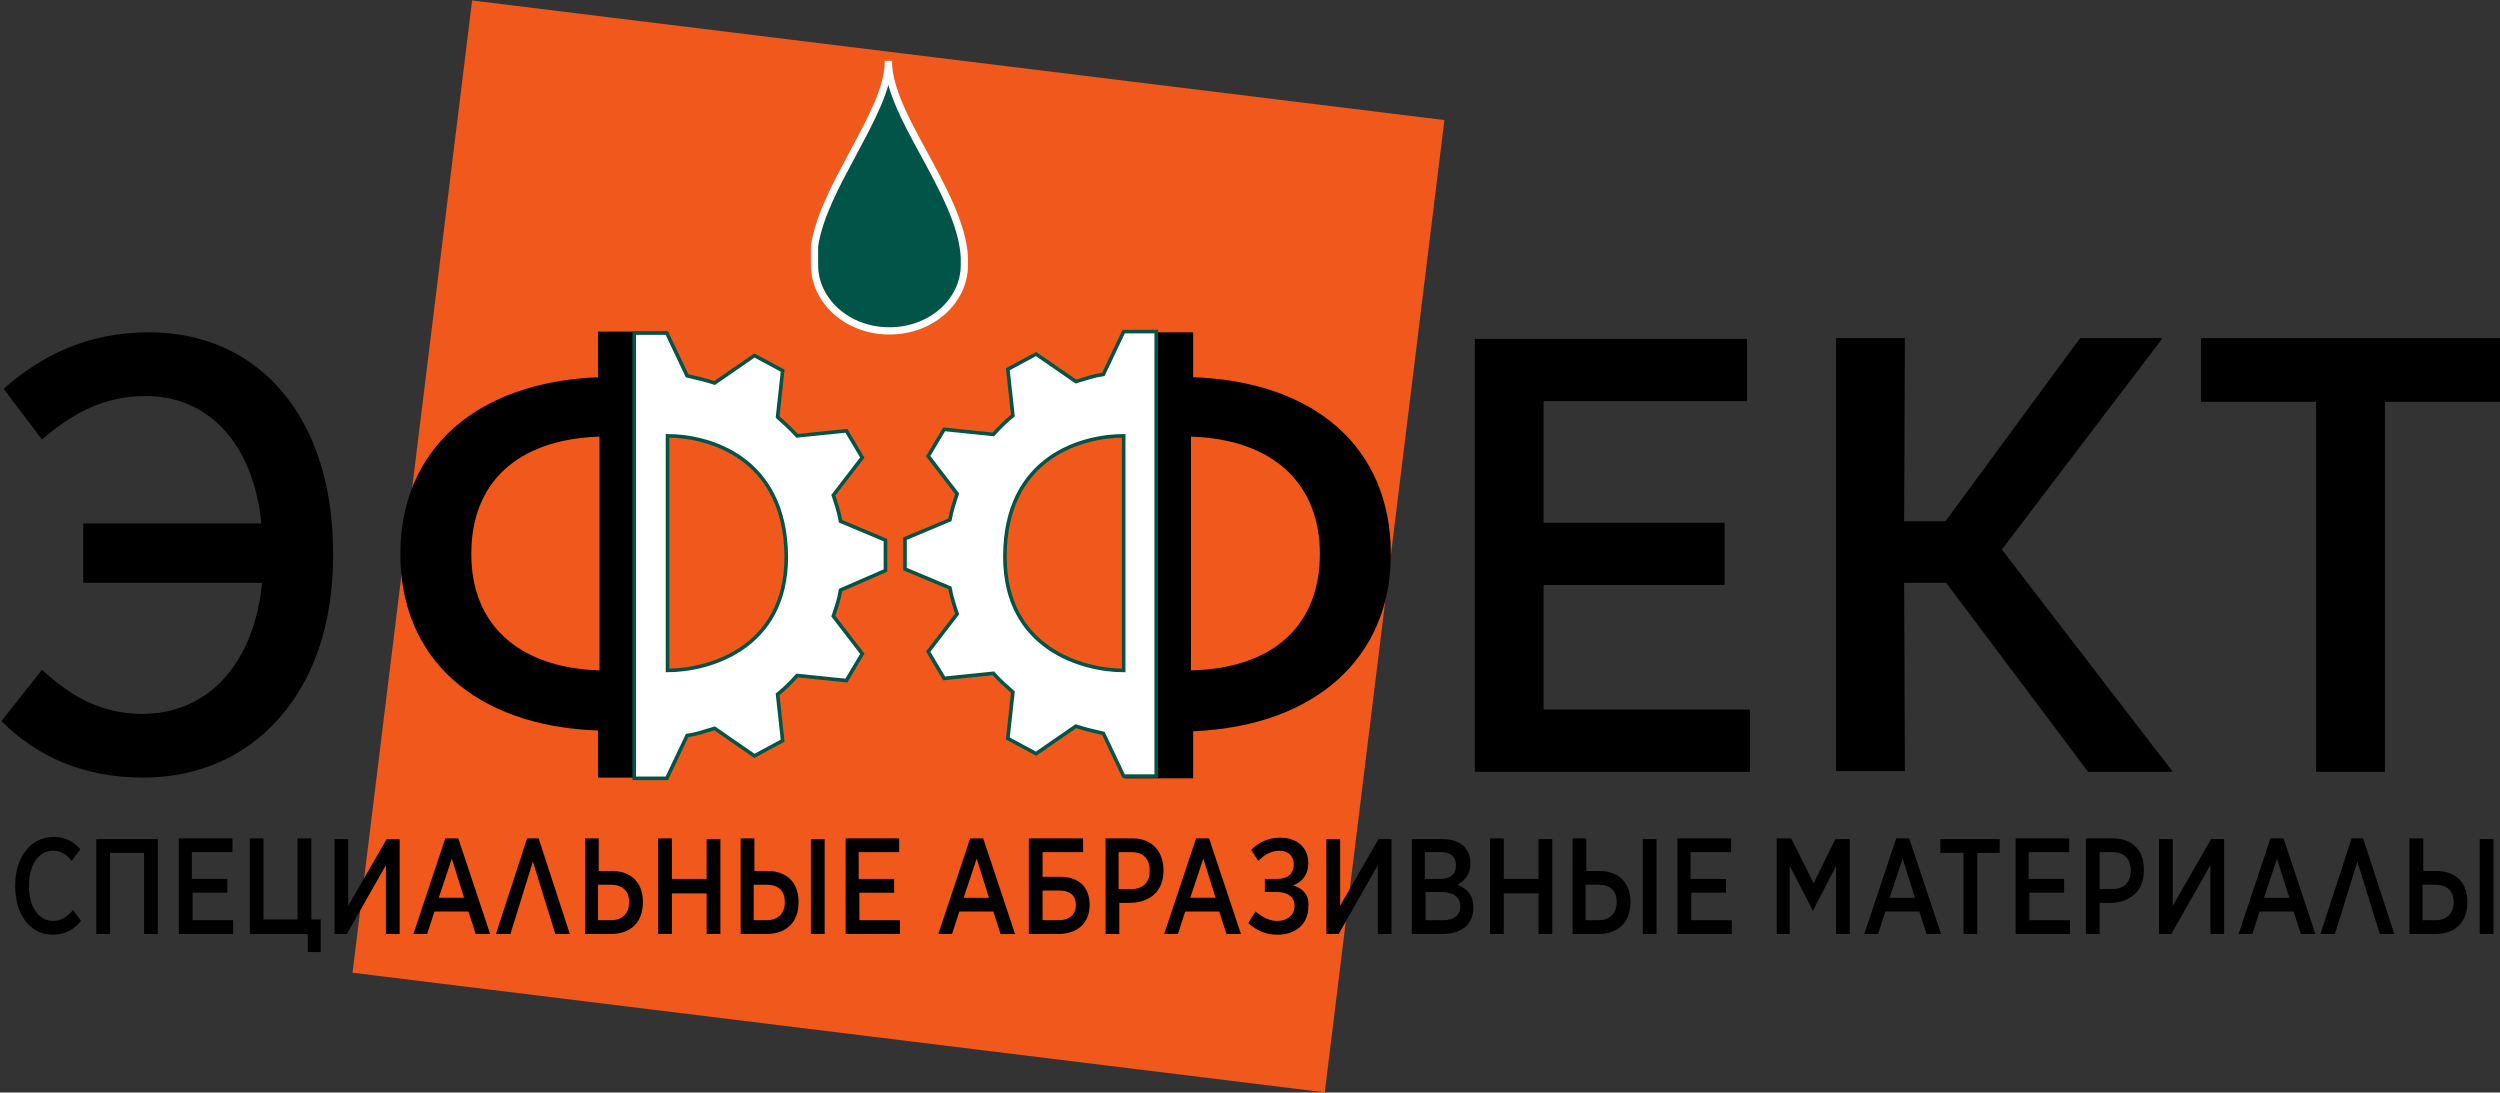
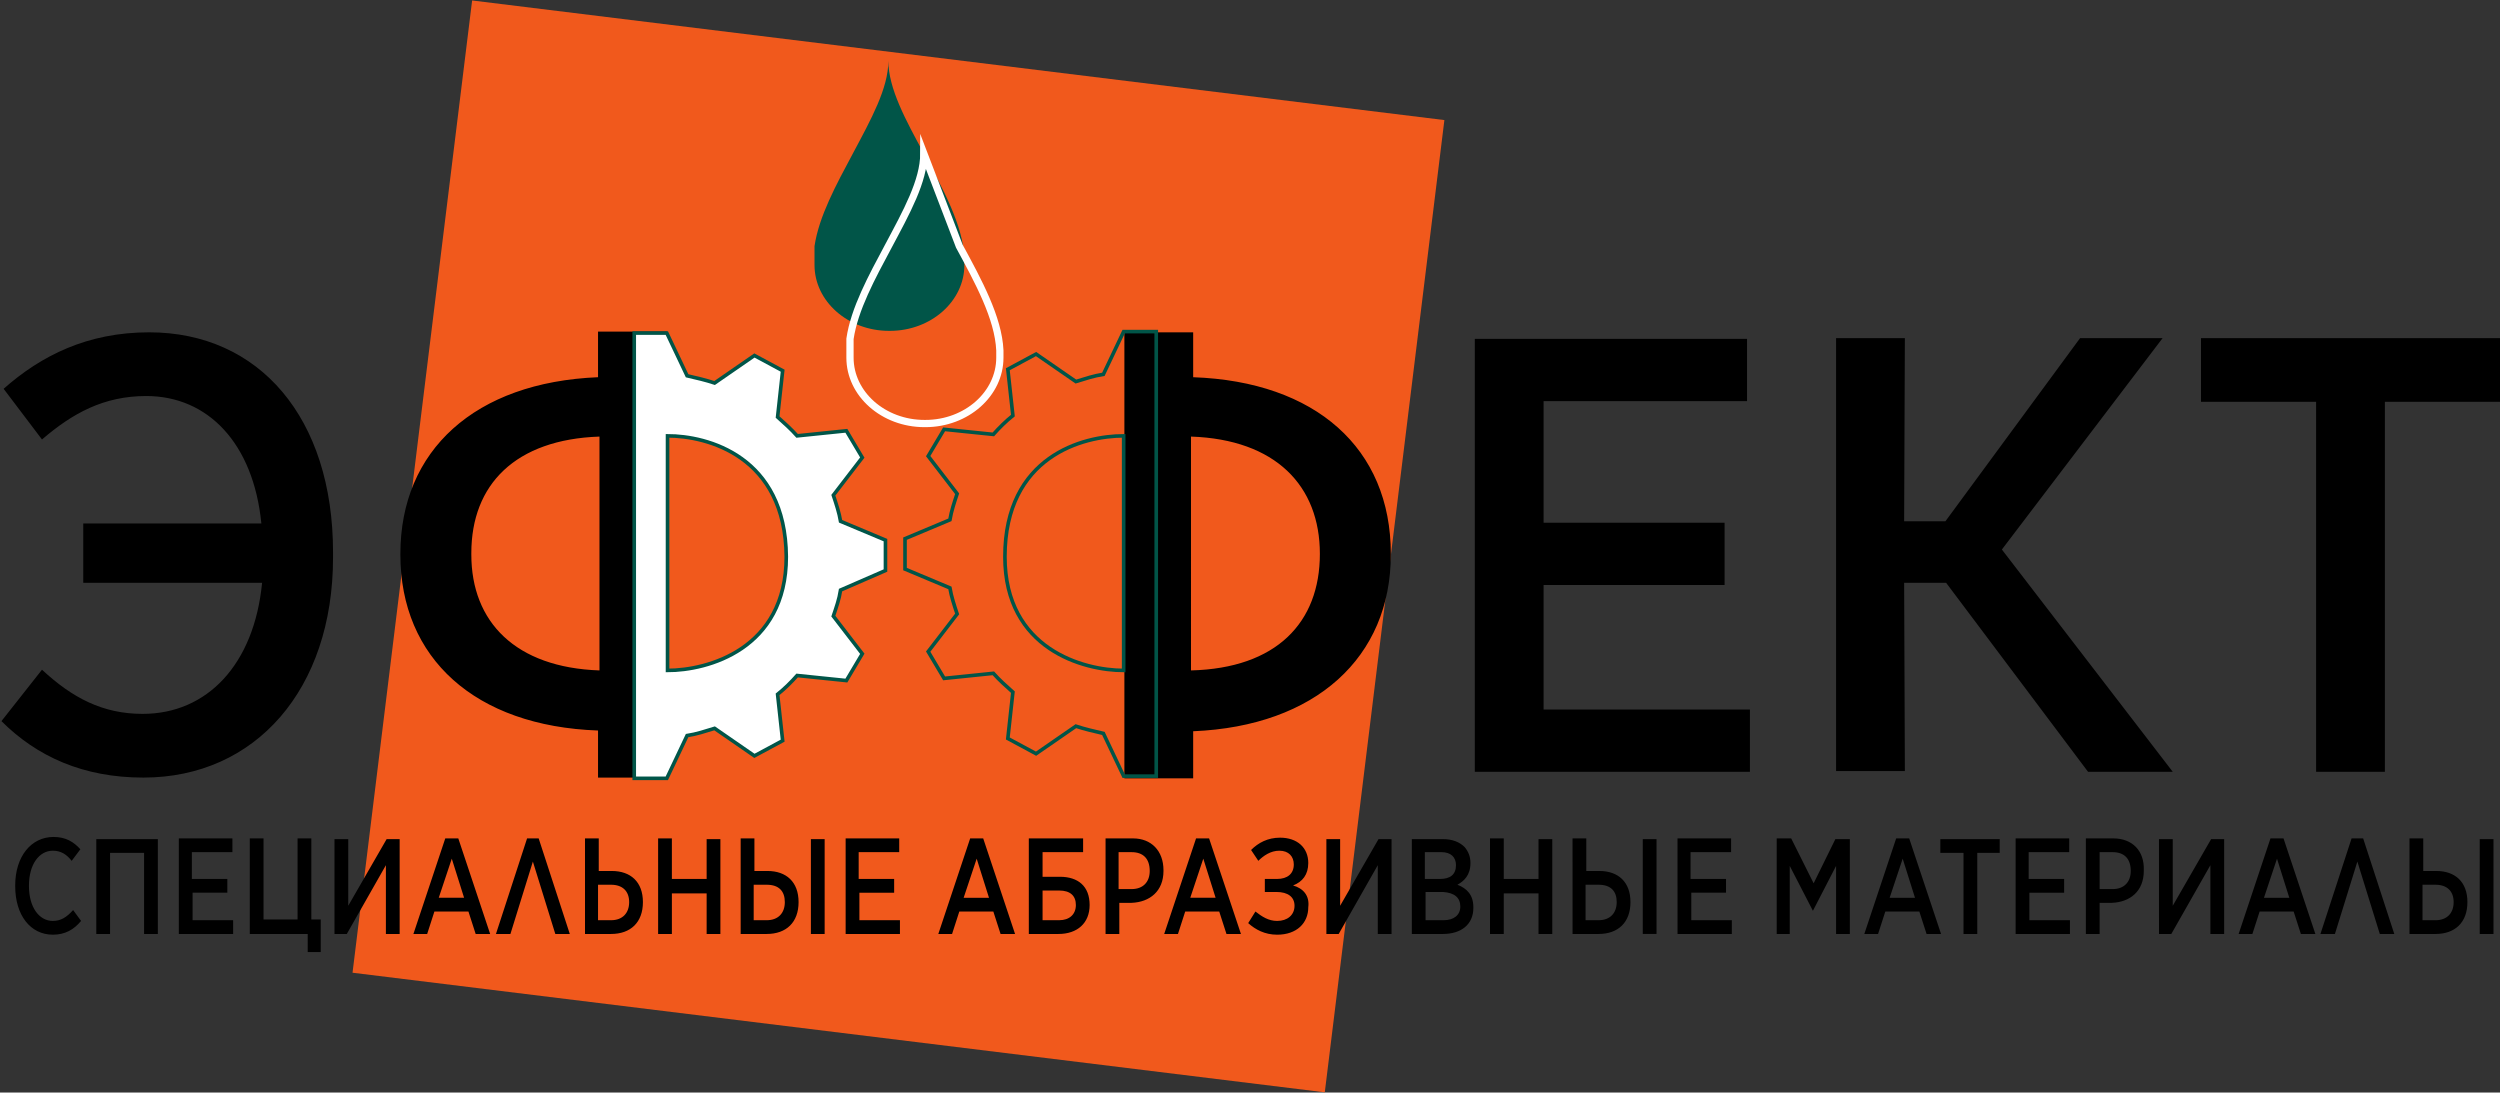
<svg xmlns="http://www.w3.org/2000/svg" viewBox="0 0 345.3 150.9">
  <rect x="0" y="0" width="345.3" height="150.9" fill="#333333" stroke="none" />
  <style>.st0{enable-background:new}.st4{fill:#fff}.st5{fill:none;stroke:#015548;stroke-width:.5;stroke-miterlimit:10}</style>
  <g id="Прямоугольник_2_1_" class="st0">
    <path transform="rotate(-82.987 124.083 75.434)" fill="#f1591c" d="M56.4 7.8h135.3v135.3H56.4z" id="Прямоугольник_2" />
  </g>
  <g id="Фигура_1_1_" class="st0">
    <g id="Фигура_1">
      <path d="M127.6 21.2c-2.5-4.6-4.9-9-4.9-12.8 0 3.8-2.4 8.1-4.9 12.8-2.3 4.3-4.7 8.7-5.3 12.8v2.6c0 5 4.6 9.1 10.3 9.1h.1c5.7 0 10.3-4.1 10.3-9.1v-1c-.2-4.5-3-9.6-5.6-14.4z" fill="#015548" />
-       <path d="M127.6 21.2c-2.5-4.6-4.9-9-4.9-12.8 0 0 0 0 0 0h0s0 0 0 0c0 3.8-2.4 8.1-4.9 12.8-2.3 4.3-4.7 8.7-5.3 12.8 0 0 0 0 0 0v2.6c0 5 4.6 9.1 10.3 9.1h.1c5.7 0 10.3-4.1 10.3-9.1v-1c-.2-4.5-3-9.6-5.6-14.4z" fill="none" stroke="#fff" stroke-miterlimit="10" />
+       <path d="M127.6 21.2h0s0 0 0 0c0 3.8-2.4 8.1-4.9 12.8-2.3 4.3-4.7 8.7-5.3 12.8 0 0 0 0 0 0v2.6c0 5 4.6 9.1 10.3 9.1h.1c5.7 0 10.3-4.1 10.3-9.1v-1c-.2-4.5-3-9.6-5.6-14.4z" fill="none" stroke="#fff" stroke-miterlimit="10" />
    </g>
  </g>
  <g id="ЭФФЕКТ_1_" class="st0">
    <path d="M20.6 45.9c-8.5 0-14.9 3.2-20.1 7.8l5.3 7c4.2-3.6 8.5-6 14.4-6 8.5 0 14.8 6.5 15.9 17.6H11.5v8.2h24.7c-1.1 11.3-7.6 18.1-16.5 18.1-5.5 0-9.7-2.2-13.9-6.1L.2 99.6c4.9 4.9 11.3 7.8 19.6 7.8C35.3 107.4 46 95.2 46 77v-.7c0-18.6-10.2-30.4-25.4-30.4zm62 6.2c-17 .7-27.3 10.1-27.3 24.4v.1c0 14.3 10.3 23.7 27.3 24.3v6.5h9.5V45.8h-9.5v6.3zm.2 40.5c-11.6-.4-17.7-6.7-17.7-16v-.2c0-9.5 6.1-15.7 17.7-16.1v32.3zm82-40.5v-6.2h-9.5v61.6h9.5V101c16.9-.7 27.3-10.2 27.3-24.4v-.1c0-14.6-10.4-23.8-27.3-24.4zm17.5 24.4c0 9.5-6 15.8-17.8 16.1V60.3c11.7.4 17.8 6.8 17.8 16.2zm30.9 4.3h25v-8.6h-25V55.4h28.1v-8.6h-37.6v59.8h38V98h-28.5V80.8zm85.5-34.1h-11.4L268.7 72H263l.1-25.3h-9.5v59.8h9.5l-.1-26h5.8l19.6 26.1h11.7l-23.6-30.7 22.2-29.2zm5.3 0v8.8h15.9v51.1h9.5V55.5h15.9v-8.8H304z" id="ЭФФЕКТ" />
  </g>
  <g id="СПЕЦИАЛЬНЫЕ_АБРАЗИВНЫЕ_МАТЕРИАЛЫ_1_" class="st0">
    <path d="M7.3 127.2c-1.9 0-3.3-1.9-3.3-4.8v-.1c0-2.9 1.4-4.8 3.3-4.8 1.1 0 1.9.5 2.6 1.4l1.2-1.6c-.9-1-2-1.7-3.7-1.7-3.1 0-5.3 2.7-5.3 6.7v.1c0 4 2.1 6.7 5.2 6.7 1.7 0 2.9-.7 3.9-1.9l-1.1-1.5c-.9 1-1.7 1.5-2.8 1.5zm6 1.8h1.9v-11.2h4.7V129h1.9v-13.1h-8.5V129zm13.2-5.7h4.9v-1.9h-4.9v-3.7h5.6v-1.9h-7.4V129h7.5v-1.9h-5.6v-3.8zm16.5-7.5h-1.9V127h-4.7v-11.2h-1.9V129h8v2.5h1.8V127H43v-11.2zm5.1 9.3v-9.2h-1.9V129h1.7l5.4-9.5v9.5h1.9v-13.1h-1.8l-5.3 9.2zm13.4-9.3L57.1 129H59l1-3.1h4.7l1 3.1h2l-4.4-13.2h-1.8zm-.9 8.2l1.8-5.4 1.7 5.4h-3.5zm12.2-8.2L68.5 129h2l3.1-10 3.1 10h2l-4.3-13.2h-1.6zm11.7 4.5h-1.8v-4.5h-1.9V129h3.6c2.7 0 4.4-1.6 4.4-4.4 0-2.8-1.7-4.3-4.3-4.3zm2.4 4.3c0 1.5-.9 2.5-2.5 2.5h-1.8v-4.9h1.8c1.6 0 2.5.9 2.5 2.4zm10.7-3.2h-4.8v-5.6h-1.9V129h1.9v-5.6h4.8v5.6h1.9v-13.1h-1.9v5.5zM112 129h1.9v-13.1H112V129zm-6-8.7h-1.8v-4.5h-1.9V129h3.6c2.7 0 4.4-1.6 4.4-4.4 0-2.8-1.7-4.3-4.3-4.3zm2.4 4.3c0 1.5-.9 2.5-2.5 2.5h-1.8v-4.9h1.8c1.7 0 2.5.9 2.5 2.4zm10.2-1.3h4.9v-1.9h-4.9v-3.7h5.6v-1.9h-7.4V129h7.5v-1.9h-5.6v-3.8zm15.4-7.5l-4.4 13.2h1.9l1-3.1h4.7l1 3.1h2l-4.4-13.2H134zm-.9 8.2l1.8-5.4 1.7 5.4h-3.5zm13.3-2.9H144v-3.4h5.6v-1.9h-7.5V129h4.1c2.6 0 4.3-1.5 4.3-4 0-2.6-1.6-3.9-4.1-3.9zm2.2 3.9c0 1.3-.9 2.1-2.3 2.1H144V123h2.3c1.5 0 2.3.7 2.3 2zm7.9-9.2h-3.8V129h1.9v-4.3h1.7c2.5-.1 4.4-1.6 4.4-4.4v-.1c0-2.7-1.7-4.4-4.2-4.4zm2.3 4.5c0 1.5-.9 2.5-2.5 2.5h-1.8v-5.1h1.8c1.6 0 2.5.9 2.5 2.6zm6.4-4.5l-4.4 13.2h1.9l1-3.1h4.7l1 3.1h2l-4.4-13.2h-1.8zm-.8 8.2l1.8-5.4 1.7 5.4h-3.5zm14.2-1.7c1.3-.5 2.1-1.5 2.1-3.1 0-2.1-1.5-3.5-3.9-3.5-1.7 0-3 .7-4 1.7l1 1.5c.7-.7 1.7-1.4 2.9-1.4 1.3 0 2 .8 2 1.9 0 1.3-.9 2-2.3 2h-1.7v1.8h1.6c1.6 0 2.5.7 2.5 1.9 0 1.3-1 2.1-2.4 2.1-1.2 0-2.1-.6-3-1.3l-1 1.6c1 .9 2.3 1.6 4 1.6 2.7 0 4.3-1.6 4.3-3.8.2-1.6-.7-2.6-2.1-3zm6.5 2.8v-9.2h-1.9V129h1.7l5.4-9.5v9.5h1.9v-13.1h-1.8l-5.3 9.2zm16.2-2.9c.9-.5 1.8-1.3 1.8-3 0-.9-.3-1.6-.8-2.2-.7-.7-1.7-1.1-3-1.1H195V129h4.3c2.5 0 4.2-1.3 4.2-3.6v-.1c0-1.7-.9-2.6-2.2-3.1zm-4.4-4.5h2.2c1.3 0 2 .7 2 1.8 0 1.3-.8 1.9-2.2 1.9h-2.1v-3.7zm4.8 7.5c0 1.2-.9 1.9-2.3 1.9h-2.5v-3.9h2.4c1.6.1 2.4.8 2.4 2zm10.8-3.8h-4.8v-5.6h-1.9V129h1.9v-5.6h4.8v5.6h1.9v-13.1h-1.9v5.5zm14.4 7.6h1.9v-13.1h-1.9V129zm-6-8.7h-1.8v-4.5h-1.9V129h3.6c2.7 0 4.4-1.6 4.4-4.4 0-2.8-1.7-4.3-4.3-4.3zm2.4 4.3c0 1.5-.9 2.5-2.5 2.5H219v-4.9h1.8c1.7 0 2.5.9 2.5 2.4zm10.2-1.3h4.9v-1.9h-4.9v-3.7h5.6v-1.9h-7.4V129h7.5v-1.9h-5.6v-3.8zm17-1.3l-3.1-6.2h-2V129h1.8v-9.4l3.2 6.2 3.2-6.2v9.4h1.9v-13.1h-2l-3 6.1zm11.4-6.2l-4.4 13.2h1.9l1-3.1h4.7l1 3.1h2l-4.4-13.2h-1.8zm-.9 8.2l1.8-5.4 1.7 5.4H261zm7.1-6.2h3.1V129h1.9v-11.2h3.1v-1.9H268v1.9zm12.1 5.5h4.9v-1.9h-4.9v-3.7h5.6v-1.9h-7.4V129h7.5v-1.9h-5.6v-3.8zm11.7-7.5h-3.8V129h1.9v-4.3h1.7c2.5-.1 4.4-1.6 4.4-4.4v-.1c.1-2.7-1.6-4.4-4.2-4.4zm2.4 4.5c0 1.5-.9 2.5-2.5 2.5H290v-5.1h1.8c1.6 0 2.5.9 2.5 2.6zm5.8 4.8v-9.2h-1.9V129h1.7l5.4-9.5v9.5h1.9v-13.1h-1.8l-5.3 9.2zm13.5-9.3l-4.4 13.2h1.9l1-3.1h4.7l1 3.1h2l-4.4-13.2h-1.8zm-.9 8.2l1.8-5.4 1.7 5.4h-3.5zm12.1-8.2l-4.3 13.2h2l3.1-10 3.1 10h2l-4.3-13.2h-1.6zm17.7 0V129h1.9v-13.1h-1.9zm-6 4.5h-1.8v-4.5h-1.9V129h3.6c2.7 0 4.4-1.6 4.4-4.4 0-2.8-1.7-4.3-4.3-4.3zm2.4 4.3c0 1.5-.9 2.5-2.5 2.5h-1.8v-4.9h1.8c1.6 0 2.5.9 2.5 2.4z" id="СПЕЦИАЛЬНЫЕ_АБРАЗИВНЫЕ_МАТЕРИАЛЫ" />
  </g>
  <g id="Фигура_2_1_" class="st0">
    <g id="Фигура_2">
      <path class="st4" d="M122.3 78.8v-4.2l-6.2-2.6c-.2-1.2-.6-2.4-1-3.6l4-5.2-2.2-3.7-6.8.7c-.8-.9-1.8-1.8-2.7-2.6l.7-6.4-3.9-2.1-5.5 3.8c-1.2-.4-2.5-.7-3.8-1L92.1 46h-4.5v61.5h4.5l2.8-5.9c1.3-.2 2.5-.6 3.8-1l5.5 3.8 3.9-2.1-.7-6.4c1-.8 1.9-1.7 2.7-2.6l6.8.7 2.2-3.7-4-5.2c.4-1.2.8-2.3 1-3.6l6.2-2.7zM92.2 92.6V60.2c5.5 0 16.3 2.8 16.4 16.7 0 12.8-10.9 15.7-16.4 15.7z" />
      <path class="st5" d="M122.3 78.8v-4.2l-6.2-2.6c-.2-1.2-.6-2.4-1-3.6l4-5.2-2.2-3.7-6.8.7c-.8-.9-1.8-1.8-2.7-2.6l.7-6.4-3.9-2.1-5.5 3.8c-1.2-.4-2.5-.7-3.8-1L92.1 46h-4.5v61.5h4.5l2.8-5.9c1.3-.2 2.5-.6 3.8-1l5.5 3.8 3.9-2.1-.7-6.4c1-.8 1.9-1.7 2.7-2.6l6.8.7 2.2-3.7-4-5.2c.4-1.2.8-2.3 1-3.6l6.2-2.7zM92.2 92.6V60.2c5.5 0 16.3 2.8 16.4 16.7 0 12.8-10.9 15.7-16.4 15.7z" />
    </g>
    <g id="Фигура_2_3_">
-       <path class="st4" d="M155.2 45.8l-2.8 5.9c-1.3.2-2.5.6-3.8 1l-5.5-3.8-3.9 2.1.7 6.4c-1 .8-1.9 1.7-2.7 2.6l-6.8-.7-2.2 3.7 4 5.2c-.4 1.2-.8 2.4-1 3.6l-6.2 2.6v4.2l6.2 2.6c.2 1.2.6 2.4 1 3.6l-4 5.2 2.2 3.7 6.8-.7c.8.9 1.8 1.8 2.7 2.6l-.7 6.4 3.9 2.1 5.5-3.8c1.2.4 2.5.7 3.8 1l2.8 5.9h4.5V45.8h-4.5zm0 46.8c-5.5 0-16.4-2.9-16.4-15.7 0-13.9 10.8-16.7 16.4-16.7v32.4z" />
      <path class="st5" d="M155.2 45.8l-2.8 5.9c-1.3.2-2.5.6-3.8 1l-5.5-3.8-3.9 2.1.7 6.4c-1 .8-1.9 1.7-2.7 2.6l-6.8-.7-2.2 3.7 4 5.2c-.4 1.2-.8 2.4-1 3.6l-6.2 2.6v4.2l6.2 2.6c.2 1.2.6 2.4 1 3.6l-4 5.2 2.2 3.7 6.8-.7c.8.9 1.8 1.8 2.7 2.6l-.7 6.4 3.9 2.1 5.5-3.8c1.2.4 2.5.7 3.8 1l2.8 5.9h4.5V45.8h-4.5zm0 46.8c-5.5 0-16.4-2.9-16.4-15.7 0-13.9 10.8-16.7 16.4-16.7v32.4z" />
    </g>
  </g>
</svg>